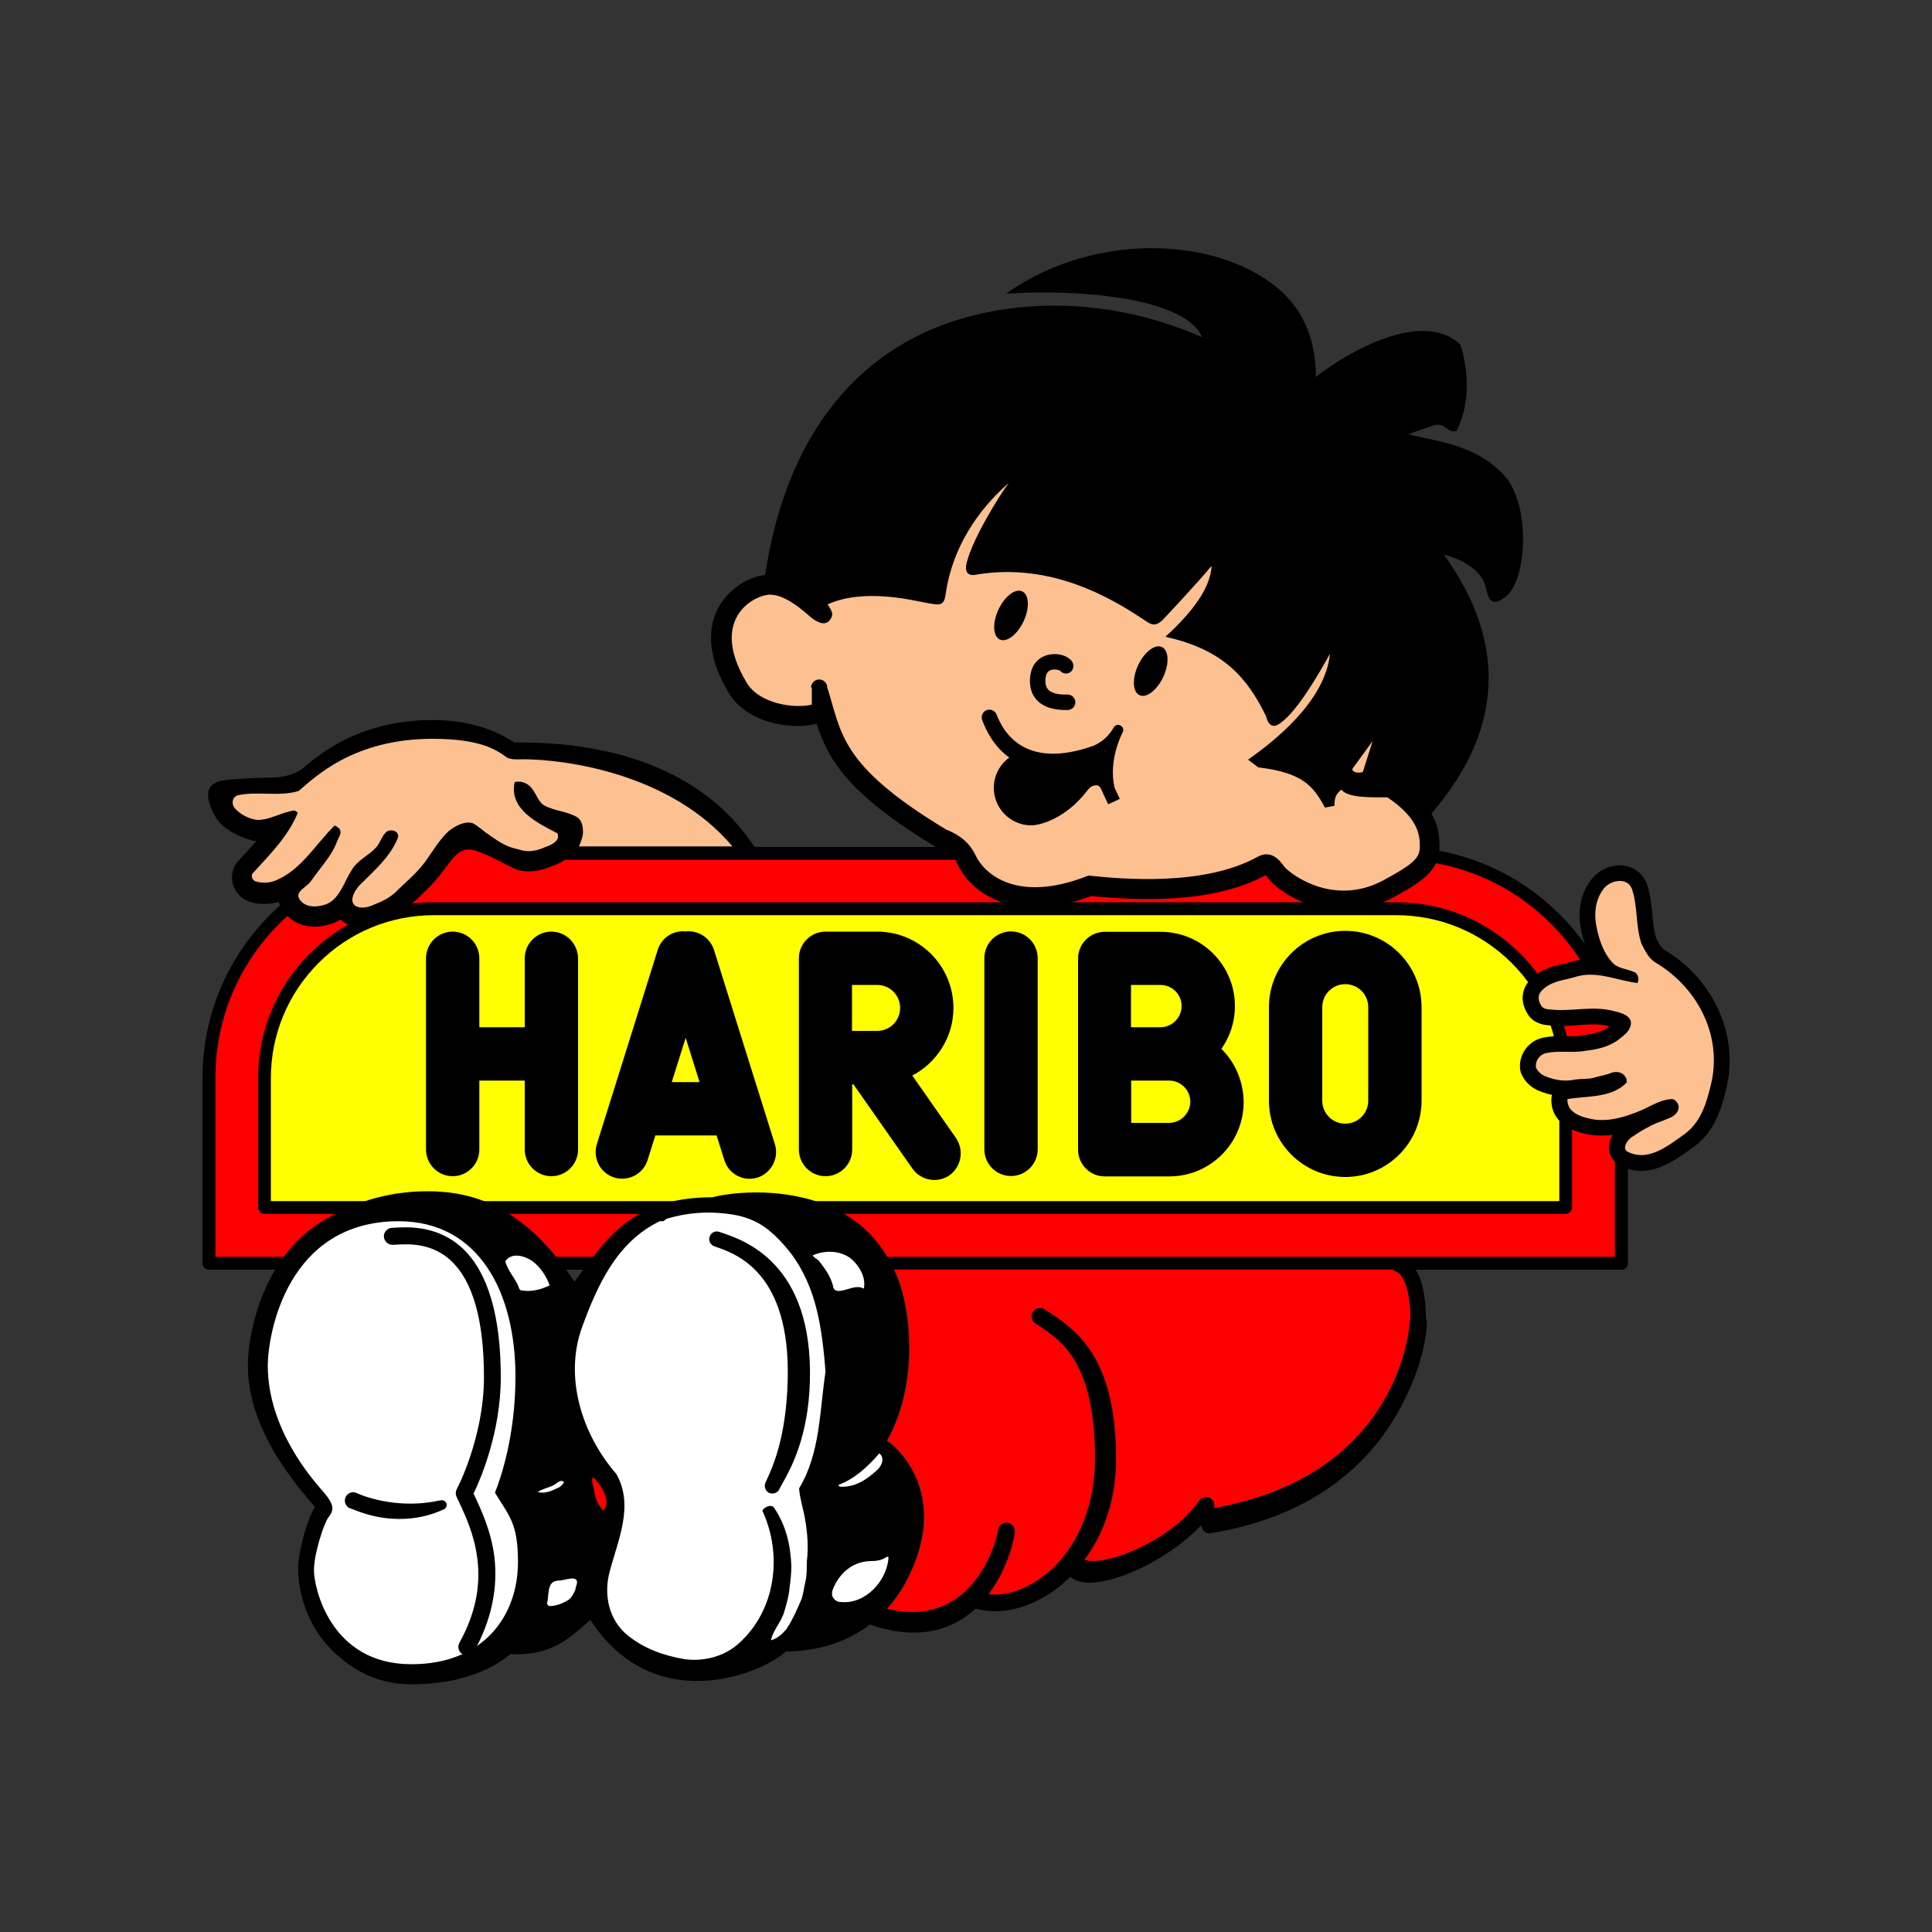
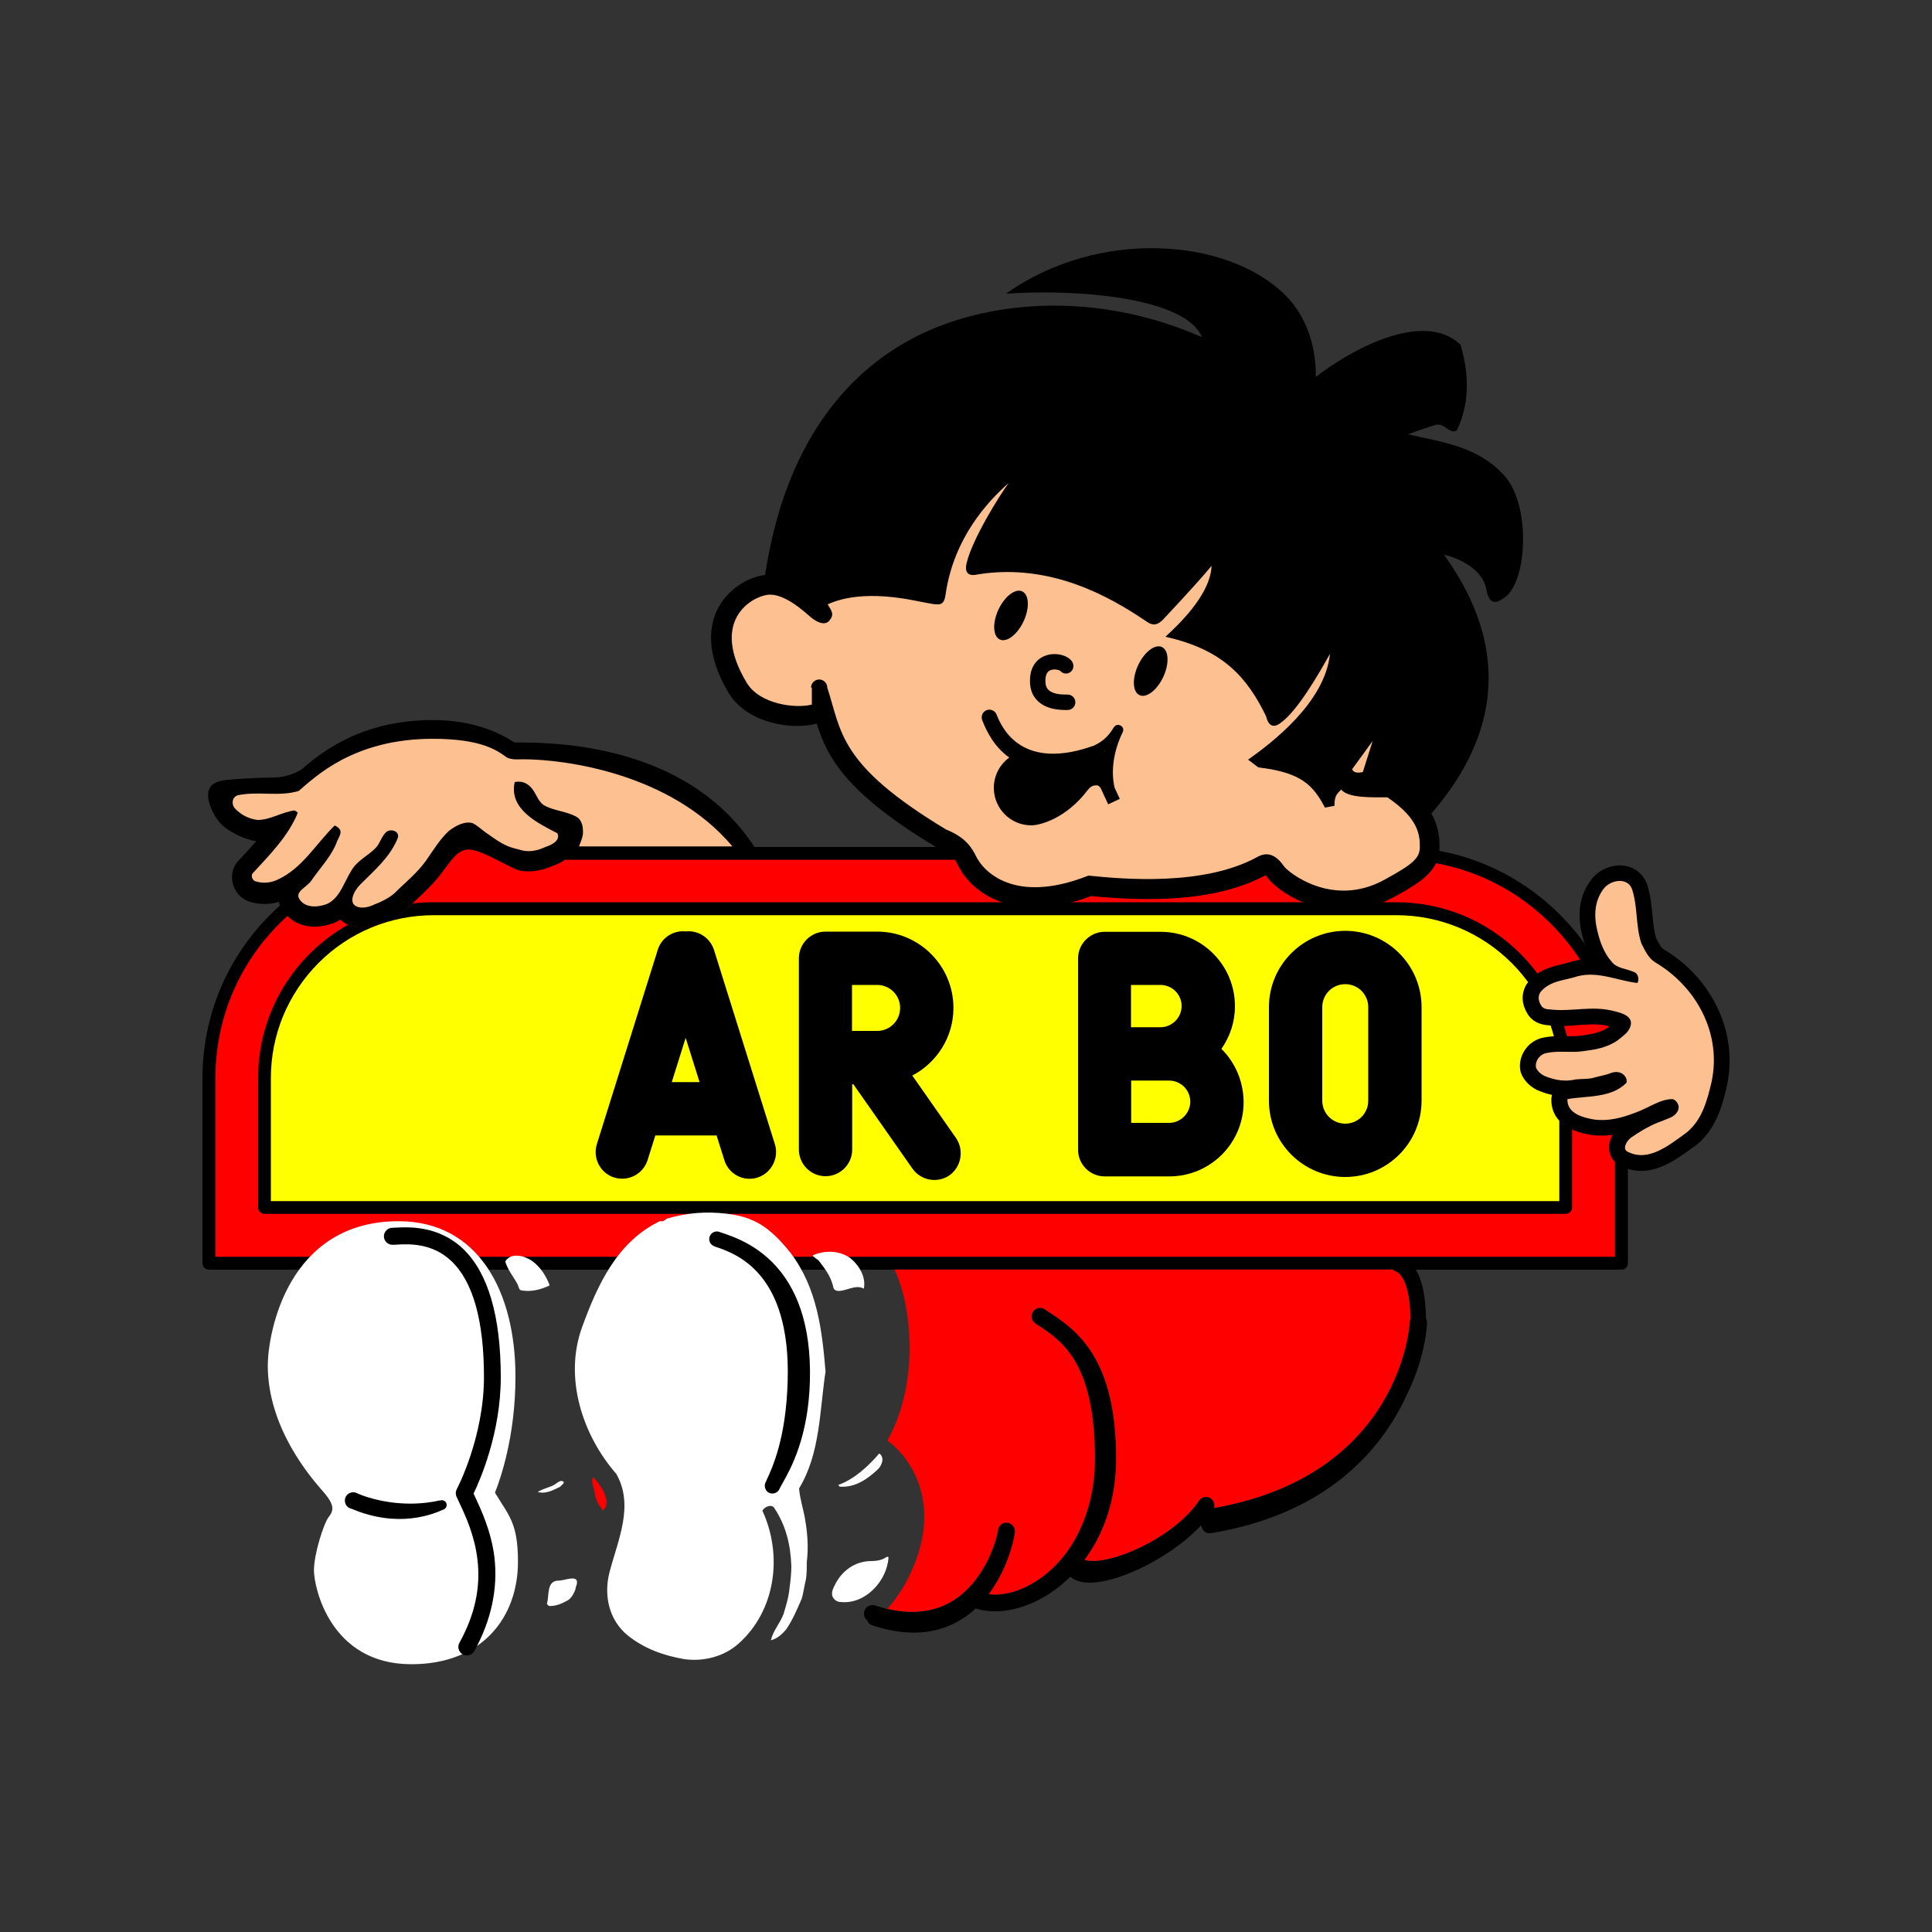
<svg xmlns="http://www.w3.org/2000/svg" version="1.1" id="Layer_1" x="0px" y="0px" viewBox="0 0 1000 1000" style="enable-background:new 0 0 1000 1000;" xml:space="preserve">
  <rect x="0" y="0" width="1000" height="1000" fill="#333333" stroke="none" />
  <style type="text/css">
	.st0{fill-rule:evenodd;clip-rule:evenodd;}
	.st1{fill-rule:evenodd;clip-rule:evenodd;fill:#FF0000;}
	.st2{fill-rule:evenodd;clip-rule:evenodd;fill:#FDC091;}
	.st3{fill-rule:evenodd;clip-rule:evenodd;fill:#FFFF00;}
	.st4{fill-rule:evenodd;clip-rule:evenodd;fill:#FFFFFF;}
</style>
  <g>
    <path class="st0" d="M807.4,473.4c-17.3-17.3-38.9-28.6-62.4-33c0.1-0.7,0.1-1.5,0.1-2.2c0-5.2-0.7-11-4.2-17.1   c46.2-53.6,30.3-100.9,6.5-134c0,0,19.2,4,21.9,17.9c1.7,8.7,5.3,7.3,9.9,4c11.3-8.6,13.3-47.7-0.7-63   c-13.9-15.2-32.5-17.2-49.7-21.2c0,0,7.3-2.7,13.3-4.6c6-2,7.3,4.6,11.9,2.7c8-16.6,5.3-33.1,2-44.4c-19.9-19.2-59.7,4.6-74.9,16.6   c0-7.3-0.7-27.8-16.6-43.1c-30.1-28.9-96.1-33.8-143.8,0c39.8-2.7,93.5,2.7,101.4,22.5c-55.7-24.5-112-18.8-148.5,0   c-61.5,31.8-73.6,98.3-77.6,123.1c-0.3,0-0.5,0.1-0.8,0.1c-8.3,1.2-18.9,7.4-24.1,18.2c-3.9,8.3-6.1,22.5,6.1,42.8   c9.3,15.5,32.1,19.2,45,16c0.2,0,0.4-0.1,0.5-0.2c5.6,17.8,15.4,36,61.4,63.7c0.1,0.1,0.2,0.1,0.3,0.2h-93.9   c-35.8-54.9-107.2-54.1-124.2-54.1c-8.1-5.2-21.3-11.6-42.4-11.6c-37.1,0-58,17-67.6,25.4c-3.5,2.2-8.4,4.4-16.4,4.4   c-8,0-20.8,0.9-23.4,1.3c-2.7,0.4-8.8,1.3-8.8,7.7c0,4.2,2.5,9.8,5.6,13.8c0.1,0.1,0.2,0.2,0.3,0.3c4.5,5.2,14.1,9.2,18.7,9.7   c0.1,0,0.2,0,0.4,0c-2,2.3-4.1,4.6-6.2,6.9l-2.5,2.7c-2.7,2.5-4.1,6.1-3.9,9.9c0.3,4.8,3.1,9.1,7.3,11.2c0.4,0.2,0.9,0.4,1.4,0.6   c5,1.7,10.5,1.7,15.6,0.2c0.1,0.7,0.3,1.3,0.5,1.9c-1.7,1.5-3.4,3.1-5,4.7c-22.6,22.6-35.1,52.7-35.1,84.7v95.8   c0,1.8,1.5,3.3,3.3,3.3h612.6c0.3,0.3,0.7,0.5,1.2,0.7c5.1,1.7,8,10.5,8.2,24.9c-0.3,0.6-0.4,1.2-0.4,1.9   c0,0.8-4.4,78.8-101.2,95.9c0.6-1.9-0.2-4-1.9-5.1c-2-1.2-4.6-0.6-5.9,1.3c-13.1,19.4-45.9,33.5-58.2,30.9c-0.4-0.1-0.7-0.2-1-0.3   c2.2-3,4.2-6.1,6-9.4c6.8-12.7,10.3-27.1,10.3-42.9c0-23.6-4.1-41.5-12.5-54.8c-7.4-11.6-16.7-17.5-24.1-22.3l-0.4-0.3   c-2.1-1.3-4.8-0.7-6.1,1.4c-1.3,2.1-0.7,4.8,1.4,6.1c7.8,5,14.8,9.9,20.4,19.4c6.9,11.7,10.3,28.2,10.3,50.5   c0,27.2-11.2,50.8-30,63.1c-6,3.9-12.3,6.3-18.2,7c-2.3,0.3-4.5,0.3-6.7,0c9.5-12.7,13.1-27.6,13.5-32.1c0.3-2.4-1.5-4.6-3.9-4.9   c-2.4-0.3-4.6,1.5-4.9,3.9c-0.4,3.8-6,25.3-22.7,36.1c-11.1,7.1-24.8,8.1-40.9,2.8c-2.3-0.8-4.8,0.5-5.6,2.8   c-0.6,1.8,0,3.7,1.4,4.8c0.4,1.3,1.4,2.3,2.8,2.7c18.1,6,33.9,4.8,46.8-3.6c2.4-1.5,4.6-3.3,6.6-5.1c0,0,0.1,0,0.1,0   c0.3,0.1,0.6,0.2,0.9,0.2c0.1,0,0.2,0,0.3,0.1c0.4,0.1,0.7,0.2,1.1,0.3c0,0,0,0,0,0c10.9,2.4,23.9-0.6,35.9-8.4   c3.8-2.5,7.4-5.4,10.7-8.7c1.3,1.2,3.2,2.2,5.8,2.7c13.9,2.9,44.5-10.8,61.9-29.3c0,0,0,0.1,0,0.1c0.1,0.6,0.4,1.2,0.7,1.7   c0.7,1.6,2.4,2.6,4.2,2.3c22.7-3.7,42.6-11.1,59.1-22c13.6-9,25-20.4,33.8-33.9c3.5-5.4,6.4-10.7,8.7-15.8   c10.2-20.7,10.4-37.2,10.4-37.4c0-0.7-0.2-1.4-0.5-1.9c-0.2-11.5-1.9-20-5.3-25.4h106.5c1.8,0,3.3-1.5,3.3-3.3v-95.8   C842.5,526.1,830,496,807.4,473.4L807.4,473.4z M148.3,464.7c0,0,0.1,0,0.1-0.1c0,0,0.1,0,0.1-0.1   C148.5,464.6,148.4,464.7,148.3,464.7L148.3,464.7z" />
    <path class="st0" d="M624.6,768.4l-0.2,0.7c-0.7,2.3,0.6,4.8,3,5.5c2.3,0.7,4.8-0.6,5.5-3l0.2-0.6c0.3-1.1,0.5-1.7,0.6-2   c0.6-2.4-0.8-4.8-3.2-5.4c-2.4-0.6-4.8,0.8-5.4,3.2c0,0,0,0,0,0C625,767.1,624.7,768,624.6,768.4L624.6,768.4z" />
    <path class="st1" d="M802.7,478.1c-16.4-16.4-37-27.2-59.4-31.3c-3.4,7-11.1,11.7-22.1,17.7c-31.7,17.2-59.9-2.9-65-10.1   c-0.5-0.6-0.8-1.1-1.1-1.4c-27.1,14.6-63.9,13.3-90.3,10.8c-41.2,15.4-62.8-2.8-69.1-16.3c-0.4-0.9-0.9-1.7-1.4-2.5H292.1l0,0.3   c-1.7,1.1-3.7,2.1-6.1,2.9c-6.4,2.8-12.3,3.5-17.9,2.2c-6.4-2.6-19.1-10.5-25.3-10.7c-6.2-0.2-9.9,6.7-14.1,12   c-4,5.4-8.3,9.4-12.4,13.3c-1.7,1.6-3.3,3.1-4.9,4.7c-0.2,0.2-0.4,0.4-0.6,0.5c-3.5,3-7.7,5.4-12.7,7.4c-3,1.4-9.6,3.9-16.3,1.7   c-2.2-0.7-4.1-1.9-5.6-3.3c-1.2,0.7-2.4,1.4-3.8,1.9c0,0-0.1,0-0.1,0c-9.1,3.3-18.1,1.8-23.5-3.8c-1.4,1.3-2.8,2.6-4.2,4   c-21.4,21.4-33.1,49.8-33.1,80v92.4h724.4v-92.4C835.8,527.9,824.1,499.4,802.7,478.1L802.7,478.1z" />
    <path class="st2" d="M270.8,393c-2.7,0-5.7,0.4-8.4-0.9c-4.9-3.5-12.8-9.7-38.4-9.7c-41.1,0-61,19.9-69.4,27   c-10.2,3.1-20.8,0-31.4,2.2c-3.1,0.9-3.5,4.4-1.8,6.6c3.1,3.5,7.5,5.7,11.9,6.2c6.6,0,12.4-4,19-4.9c0.4,0,1.8,0.9,1.8,1.3   c-4.9,11.9-14.1,21.2-23,30.9c-1.3,0.9-0.9,3.5,0.9,4.4c4,1.3,8.4,0.9,11.9-0.9c12.4-5.7,19.4-18.1,29.2-27.8   c0-0.4,2.2,0.9,2.7,1.8c1.3,1.8-0.4,4-1.3,6.2c-2.7,7.5-8.4,13.3-13.3,20.3c-2.2,3.5-8.8,5.7-6.2,9.7c2.7,4.4,8.8,4.4,13.7,2.7   c7.1-2.7,9.3-11.5,13.3-17.7c3.1-5.3,8.8-7.5,12.8-11.9c2.2-2.7,2.7-5.7,5.3-8c2.7-1.8,7.1,0,5.7,3.5c-4,9.7-11.9,16.4-19.4,23.9   c-3.1,3.1-6.6,9.7-1.3,11.5c2.7,0.9,6.2,0,8.8-1.3c3.5-1.3,7.1-3.1,10.2-5.7c5.7-5.7,11.5-10.2,16.3-16.8c4-5.7,7.1-11,11.9-15.5   c3.5-2.7,8.4-5.3,12.4-4c2.7,1.3,5.3,4,8,5.7c4.4,3.1,8,5.7,12.8,7.1c1.8,0.4,3.1,0.9,4.9,1.3c4,0.9,8,0,11.9-1.8   c2.7-0.9,8-3.1,6.2-7.1c-10.2-5.3-25.2-12.4-22.1-26.5c4-0.9,7.5,0.9,9.7,4.4c1.8,2.7,2.7,5.7,5.3,7.5c5.3,3.1,11.9,3.1,17.2,6.2   c2.2,1.3,3.1,4.4,3.1,6.6c0.4,3.2-1,5.8-2,8.6h79.4C347,399.9,291.6,393,270.8,393L270.8,393z" />
    <path class="st2" d="M419.8,355.9c0-2.3,1.9-4.2,4.2-4.2c2.3,0,4.2,1.9,4.2,4.2c7.5,23,5.7,39.8,61.4,73.4   c6.6,2.7,11.9,6.2,15.5,13.7c3.5,7.5,19.4,25.6,58.3,10.2c17.2,1.8,59.7,5.7,87.5-9.7c7-3.9,11.5,1.8,13.7,4.9   c2.2,3.1,25,21.6,51.7,7.1c15.5-8.4,18.6-11.5,18.6-17.2c0-5.7-0.4-14.6-16.8-25.6c-8.4,0-20.3,0.4-23.9-4   c-2.2,2.2-3.5,3.1-3.5,8.4l-4.9,0.9c-6.2-11.5-11.9-18.1-34.5-20.8l-5.3-4c12.4-8.8,39.8-29.6,42.4-54.8   c-5.7,10.2-16.8,29.6-25.6,35.8c-3.5,2.7-6.2,1.8-7.5-3.5c-9.7-19.9-22.1-34.5-52.1-41.1c10.2-9.3,23.4-23.4,23.9-36.7   c-8,9.7-25.6,28.3-25.6,28.3c-3.5,3.1-5.7,2.2-8.8,0c-17.7-11.9-48.6-30-86.6-23.9c-5.3,1.3-7-1.3-5.7-6.2   c3.1-12.4,16.8-34.5,21.7-41.1c-10.6,9.3-28.5,28.3-32.7,57.9c-0.9,6.2-3.5,5.3-10.6,4c-7.1-1.3-31.8-7.5-50.4,0.9   c2.2,3.5,3.5,5.3,0.9,8.4c-2.6,3.1-7.1,0.4-9.7-1.8c-2.7-2.2-13.7-12.8-22.5-11.5c-8.8,1.3-29.6,13.9-10.6,45.5   c6.6,11,24.8,13.5,33.7,11.3V355.9L419.8,355.9z" />
    <path class="st0" d="M529.1,306.1c-3.6-1.7-9.1,2.6-12.3,9.4c-3.2,6.9-2.9,13.8,0.7,15.5c3.6,1.7,9.1-2.6,12.3-9.4   C533,314.7,532.7,307.8,529.1,306.1L529.1,306.1z" />
    <path class="st0" d="M601.4,334.9c-3.6-1.7-9.1,2.6-12.3,9.4c-3.2,6.9-2.9,13.8,0.7,15.5c3.6,1.7,9.1-2.6,12.3-9.4   C605.3,343.5,605,336.6,601.4,334.9L601.4,334.9z" />
    <path class="st0" d="M554.9,342.4c-2.3-3.3-8.4-4.8-13.3-3.2c-2.6,0.8-8.5,3.7-8.5,13.2c0,4.3,1.3,7.8,4,10.4   c4.9,4.8,12.6,4.7,15.1,4.7l0.4,0c2.2,0,4-1.8,4-4c0-2.2-1.8-4-4-4l-0.5,0c-1.7,0-6.8,0.1-9.4-2.4c-1.1-1.1-1.6-2.6-1.6-4.7   c0-2.8,0.8-4.7,2.4-5.4c2-1,4.7-0.2,5.2,0.2c0,0-0.1-0.1-0.2-0.3c1.3,1.8,3.7,2.3,5.5,1C555.7,346.7,556.1,344.2,554.9,342.4   L554.9,342.4z" />
    <path class="st0" d="M569.8,408.1c0.9,2.1,2.2,4.8,3.8,8.2l6-2.8c-1-2.2-1.9-4.1-2.7-5.8c-3.4-14.5,4.1-28.4,4.1-28.5c0,0,0,0,0,0   c0,0,0,0,0,0c0.8-1.3,0.4-2.9-0.9-3.6c-1.2-0.8-2.9-0.4-3.6,0.9c0,0,0,0,0,0c0,0,0,0,0,0c-2.5,4.1-5.2,7-10.2,9.4   c-37,13.3-47.5-8.4-50.5-16.1c-0.8-2-3.1-3-5.2-2.2c-2,0.8-3,3.1-2.2,5.2c2.2,5.6,6,13.6,14,19.3c-4.8,3.5-8,9.2-8,15.7   c0,10.7,8.7,19.4,19.4,19.4c4.3,0,17.9-3.3,29.3-18.4c1-1.3,2.4-2.3,4-2.3C568.5,406.3,569.2,407.1,569.8,408.1L569.8,408.1z    M572,388.9l-0.3,0c0,0,0,0,0,0c0.1-0.1,0.2-0.2,0.3-0.2C572,388.7,572,388.8,572,388.9L572,388.9z" />
    <path class="st2" d="M710.5,383.5l-10.6,14.6c0,0,0.4,2.7,5.5,1.5L710.5,383.5L710.5,383.5z" />
    <path class="st0" d="M787,493.7c-17.2-17.2-40-26.7-64.3-26.7H224.6c-3.8,0-7.5,0.2-11.2,0.7c-0.7,0.6-1.3,1.3-2,1.9   c-0.2,0.2-0.4,0.4-0.6,0.5c-3.5,3-7.7,5.4-12.7,7.4c-3,1.4-9.6,3.9-16.3,1.7c-0.5-0.2-1.1-0.4-1.6-0.6   c-27.8,15.6-46.6,45.3-46.6,79.4V625c0,1.8,1.5,3.3,3.3,3.3h673.5c1.8,0,3.3-1.5,3.3-3.3v-66.9C813.6,533.8,804.2,510.9,787,493.7   L787,493.7z" />
    <path class="st3" d="M164.9,498.4c15.9-15.9,37.1-24.7,59.7-24.7h498.1c22.5,0,43.7,8.8,59.7,24.7c15.9,15.9,24.7,37.1,24.7,59.7   v63.6H140.2v-63.6C140.2,535.5,149,514.4,164.9,498.4L164.9,498.4z" />
    <path class="st0" d="M888.7,521.1c-6-12.3-15.6-22.7-27.9-29.9c0.1,0,0.1,0.1,0.2,0.1c-1.3-0.8-2.5-3.3-3.7-5.6l-0.1-0.2   c-1.1-3.6-1.5-7.6-1.9-11.9c-0.5-5.1-1-10.4-2.8-16c0-0.2-0.1-0.3-0.2-0.4c-2.1-5.2-6.7-8.7-12.3-9.2c-6.4-0.6-13.2,2.6-16.8,7.9   c-5.4,7.2-7,16.7-4.4,27.4c0.9,3.7,2.2,8.4,4.7,13.1c-2.9,0-5.8,0.2-8.9,1c-0.2,0-0.4,0.1-0.6,0.2c-1.4,0.5-3,0.8-4.8,1.3   c-5.9,1.4-13.2,3-18.5,9.8c-0.2,0.3-0.4,0.5-0.6,0.8c-1.6,2.7-3.7,8.1,0.4,15c2.1,3.8,6.2,6,11.3,6.2c5.3,0.6,10.2,0.3,14.9-0.1   c5.8-0.4,11.2-0.8,16.5,0.6c-0.3,0.2-0.5,0.4-0.8,0.6c-4.1,2.8-8.9,3.5-14.4,4.3c-2.2,0.3-4.6,0.3-7.1,0.2   c-3.5-0.1-7.5-0.1-11.7,0.7c-7.7,1.3-13.3,8.6-12.4,16.4c0.1,0.7,0.3,1.5,0.5,2.1c1.5,3.7,4.3,6.7,8.3,8.7c0.2,0.1,0.3,0.2,0.5,0.2   c2.4,1,4.8,1.8,7.2,2.3c-0.1,0.5-0.2,1.1-0.3,1.7c-0.3,5.9,1.9,16.2,21,19.1c0.1,0,0.2,0,0.2,0c3.4,0.4,6.8,0.4,10.5-0.1   c-1.3,2.3-2.1,4.9-1.8,7.6c0.4,3.9,2.8,7.2,6.4,8.7c-0.1-0.1-0.3-0.1-0.4-0.2c14.2,7.1,27-2.1,36.4-8.9l2.1-1.5   c0.1-0.1,0.2-0.2,0.3-0.2c11.1-8.7,14.1-22.2,16.2-31.1c0,0,0-0.1,0-0.1C896.8,548.1,895,534,888.7,521.1L888.7,521.1z" />
    <path class="st2" d="M826.7,481.4c1.4,6.1,3.5,11.9,7.5,16.4c2.7,3.5,7.5,3.5,11.5,5.3c1.8,0.4,3.1,3.5,1.8,5.7   c-10.6-1.3-20.3-6.2-30.9-3.5c-6.6,2.2-14.6,2.2-19.4,8.4c-1.3,2.2-0.9,4.4,0.4,6.6c0.9,1.8,3.1,2.2,4.9,2.2   c11,1.3,21.7-2.2,33.1,0.9c4,0.9,9.7,2.7,8.4,7.5c-0.9,3.5-4,5.3-6.6,7.5c-5.7,4-11.9,4.9-18.1,5.7c-6.2,0.9-12.4-0.4-18.6,0.9   c-3.1,0.4-6.2,3.5-5.7,7.5c0.9,2.2,2.7,3.5,4.4,4.4c5.3,2.2,10.6,3.1,16.3,1.8c3.1-0.4,6.2,0,9.3-0.9c3.1-0.9,6.2-1.3,9.3-2.6   c3.1-0.9,6.2,0,7.5,3.1c0,0.4,0.4,1.8,0,2.2c-8,8-20.3,6.6-30.5,8.4c-0.4,7.5,8.4,9.7,14.1,10.6c7.1,0.9,14.1-0.9,20.8-3.5   c6.6-2.2,12.8-7.1,19.4-7.1c1.3,0,4,2.6,3.1,5.3c-0.4,1.8-2.2,3.5-4.4,4.4c-2.2,0.9-4.4,1.8-6.6,2.6c-4.4,1.8-8.8,4.4-13.3,7.5   c-2.6,1.8-4.9,6.2-1.8,7.5c10.6,5.3,20.8-3.1,30-9.7c8.4-6.6,11-16.8,13.3-26.5c5.3-24.7-7.5-49.1-29.2-61.9   c-3.5-2.2-5.3-6.2-7.1-9.7c-3.1-9.3-1.8-19-4.9-28.3c-2.6-6.6-11.9-4.4-15,0.4C825.4,466.4,824.9,473.9,826.7,481.4L826.7,481.4z" />
-     <path class="st0" d="M212.9,871.8c-17,0-30.4-7-41.3-17.9c-15.3-15.3-17.3-35-17.3-41.6c0-9,4.5-25.4,8.7-32.3   c-0.3-0.4-0.7-0.9-1.3-1.6l-0.1-0.1c-20.7-23.7-33.3-47.4-33.3-71.6c0-16.1,7.4-54.5,36.7-73.4c15.6-10.1,34.2-16.7,56.3-16.7   c22.1,0,49.5,6.6,76,46.8c16.4-21.7,29.2-43.7,71.6-43.7c15.5-4.4,101.6-13.3,101.6,78.7c0,13.7-2.8,32-11.5,47.3   c11.1,8,29.4,31.7,11.9,68.9c-16.8,35.8-49.1,40.2-64.1,40.2c-12.4,11.5-68.1,34.5-101.2-16.3c-11,9.3-19.4,18.6-41.5,17.7   C256.2,862.8,240.3,871.8,212.9,871.8L212.9,871.8z" />
    <path class="st4" d="M206.3,632.1c41.5,0,60.5,36.7,60.5,80.4c0,31.4-8,53.5-10.6,60.1c7.1,11.9,11.9,15.5,11.9,35.8   c0,28.3-18.1,53-55.2,53c-42,0-50.4-39.8-50.4-48.6c0-8.8,5.3-24.7,7.5-27.4c2.7-3.5,3.5-6.2-2.7-13.3   c-6.2-7.1-28.7-32.7-28.7-65.4C138.7,690,148.8,632.1,206.3,632.1L206.3,632.1z" />
    <path class="st0" d="M245.6,774.1l-0.5-1c3.4-7,14.1-31.5,14.1-60.2c0-31.8-6.6-54.2-19.6-66.6c-12.7-12-28-11.2-34.5-10.9   c-0.8,0-1.5,0.1-2,0.1c-2.4,0-4.4,2-4.4,4.4c0,2.4,2,4.4,4.4,4.4c0.7,0,1.5,0,2.5-0.1c5.8-0.3,18-1,28,8.5   c11.2,10.6,16.9,30.8,16.9,60.1c0,31.1-13.9,57.8-14.1,58c-0.6,1.2-0.7,2.6-0.1,3.9l1.4,3c3.4,7.2,7.9,17,9.4,29.3   c1.8,14.6-1.3,28.8-9.3,43.3c-1.2,2.1-0.4,4.8,1.7,6c2.1,1.2,4.8,0.4,6-1.7c8.8-16,12.3-32.4,10.4-48.7   C254.2,792.4,249,781.4,245.6,774.1L245.6,774.1z" />
    <path class="st0" d="M231.2,779c0-1.4-1.1-2.5-2.5-2.5c-0.3,0-0.7,0.1-1,0.2l0-0.1c-20,4.5-37.2-1.2-42.7-3.6   c-0.6-0.4-1.4-0.6-2.2-0.6c-2.4,0-4.3,1.9-4.3,4.3c0,1.4,0.6,2.6,1.6,3.4l0,0c0,0,0.1,0,0.1,0.1c0.5,0.3,1,0.6,1.7,0.7   c24.4,10.4,42.5,2.7,47.2,0.6C230.3,781.2,231.2,780.2,231.2,779L231.2,779z" />
    <path class="st4" d="M301.3,686.9c-9.5,26,0,55.7,17.7,76c9.3,16.4,0.9,34-3.5,50.8c-3.1,11.9-0.4,24.7,9.3,32.7   c8.8,7.1,19,10.6,29.6,12.4c9.7,1.3,20.3-1.3,27.8-8c19.4-17.2,23-46,12.4-68.9c1.3-2.2,4.9-3.5,6.2-1.3c6.2,9.3,8.4,19.4,8.8,30   c0,3.5-0.4,7.5-0.9,11c-0.4,4.9-1.8,9.3-3.1,13.7c-1.8,4.9-5.3,8.4-6.6,13.7c3.5-0.9,5.7-3.1,8-5.7c3.5-5.3,5.7-10.6,8-15.9   c0.9-3.1,1.3-6.6,2.2-10.2c0.4-3.1,0.4-5.7,0.4-8.8c0.9-7.5,0.4-14.6-0.9-22.1c-0.9-5.3-2.7-10.6-3.1-15.9   c11-18.1,10.6-40.2,13.7-60.5c-1.8-21.7-4.4-43.3-18.1-61.4c-3.5-4.4-7.1-8.4-11.5-11.9c-6.6-5.3-13.7-7.5-21.7-8.4   c-10.6-1.3-20.8-0.4-30.9,2.6c-0.4,0.4-1.3,0.9-1.8,1.3c-0.4,0-1.3,0-1.8,0C319.4,642.7,309.2,665.2,301.3,686.9L301.3,686.9z" />
    <path class="st4" d="M366.2,773.9c7.1,1.8,13.3-0.4,19.9,0.9c2.2,0.4,2.2,4.4,0.9,5.3c-2.2,2.2-6.6,3.1-10.2,4   c-3.1,0.4-5.7,0.4-8.8,0.4c-5.3,0.4-10.6-0.4-15.9-1.8c-7.5-1.8-14.1-4.9-19.4-10.6c-0.9-1.3-2.2-3.5-0.9-4.9   c1.3-0.9,3.5,0,4.9,0.4c4,0.9,8.4,2.2,12.4,3.5c4,1.8,8,1.8,11.9,2.6C362.7,774.4,364.5,773.5,366.2,773.9L366.2,773.9z" />
    <path class="st4" d="M267.7,664.4c0.8,1.4,0.9,3.5,2.2,3.5c4.9,0.9,10.2-0.4,14.6-2.6c-1.8-4.9-4.9-9.7-9.3-12.8   c-4-2.6-10.6-4.4-13.7,0.4C262.8,657.3,265.5,660.4,267.7,664.4L267.7,664.4z" />
    <path class="st4" d="M285.8,769.1c-2.6,1-5.3,1.8-7.5,3.1c4,1.3,8-0.9,11.5-2.6c0.9-0.9,2.7-2.2,1.8-2.7   C289.8,765.6,288,768.2,285.8,769.1L285.8,769.1z" />
    <path class="st1" d="M309.7,778.4c0.8,1.4,1.8,2.2,2.2,3.5c2.7-1.8,2.2-5.3,1.3-8c-1.3-3.5-3.5-6.6-6.2-9.3c-0.9,1.3-0.4,3.1,0,4.4   C307.9,772.2,307.9,775.3,309.7,778.4L309.7,778.4z" />
    <path class="st4" d="M289.3,818.1c-6.6,0-4.9,7.5-6.2,11.9c0,0.4,0.9,1.3,1.3,1.3c3.5,0,6.6-1.3,9.7-3.1c1.8-1.3,2.7-3.1,3.5-4.9   c0.4-0.9,0.4-2.2,0.9-3.1C299.9,814.6,292.4,818.1,289.3,818.1L289.3,818.1z" />
    <path class="st4" d="M451.1,808c-8.9,0-15.5,5.3-19,12.4c-0.9,1.8-1.8,3.5-1.3,5.7c0.9,2.2,2.7,3.1,4.4,3.1   c12.8,1.3,23.9-11,24.7-23c0-0.4-0.4-0.4-0.9-0.4C456.8,807.5,453.7,808,451.1,808L451.1,808z" />
    <path class="st4" d="M454.2,760.7c2.1-1.9,4-6.2,0.9-8.4c-5.7,6.6-12.8,13.3-21.2,16.3c0.4,0.4,0.4,0.9,0.9,0.9   C442.7,770,448.9,765.6,454.2,760.7L454.2,760.7z" />
    <path class="st4" d="M439.6,667c2.7-0.8,5.3-1.3,7.5,0c1.3-6.2-2.7-12.4-7.1-15.9c-5.7-4-13.3-4-19.4-1.3c0.9,1.3,2.2,1.8,3.1,2.6   c3.1,4,6.2,8,7.5,13.3C431.6,669.7,436.5,667.9,439.6,667L439.6,667z" />
    <path class="st0" d="M472.6,684.2c12.1,5.9,25.8,12.5,32.6,36.1c0.7,2.4,3.1,3.7,5.5,3c2.3-0.7,3.7-3.1,3-5.5   c-3.4-11.9-8.7-21.2-16.2-28.2c-6.5-6.1-13.6-9.8-21.1-13.4c-2.2-1.1-4.8-0.1-5.9,2.1C469.5,680.5,470.4,683.2,472.6,684.2   L472.6,684.2z" />
    <path class="st0" d="M373.1,637.9l-0.8-0.3c-2.1-0.7-4.3,0.4-5,2.5c-0.7,2.1,0.4,4.3,2.5,5l0.2,0.1c10.7,3.6,39.3,13.1,37.7,69.4   c-0.8,30-8,45.2-11,51.7l-0.5,1.1c-0.9,2,0,4.4,1.9,5.3c2,0.9,4.4,0,5.3-1.9c0.3-0.7,0.9-1.8,1.6-3c4.4-7.8,13.4-24.1,14.2-52.9   C420.9,653.6,384.9,641.8,373.1,637.9L373.1,637.9z" />
    <path class="st1" d="M721.8,657.8c5.1,1.7,8,10.5,8.2,24.9c-0.3,0.6-0.4,1.2-0.4,1.9c0,0.8-4.4,78.8-101.2,95.9   c0.6-1.9-0.2-4-1.9-5.1c-2-1.2-4.6-0.6-5.9,1.3c-13.1,19.4-45.9,33.5-58.2,30.9c-0.4-0.1-0.7-0.2-1-0.3c2.2-3,4.2-6.1,6-9.4   c6.8-12.7,10.3-27.1,10.3-42.9c0-23.6-4.1-41.5-12.5-54.8c-7.4-11.6-16.7-17.5-24.1-22.3l-0.4-0.3c-2.1-1.3-4.8-0.7-6.1,1.4   c-1.3,2.1-0.7,4.8,1.4,6.1c7.8,5,14.8,9.9,20.4,19.4c6.9,11.7,10.3,28.2,10.3,50.5c0,27.2-11.2,50.8-30,63.1   c-6,3.9-12.3,6.3-18.2,7c-2.3,0.3-4.5,0.3-6.7,0c9.5-12.7,13.1-27.6,13.5-32.1c0.3-2.4-1.5-4.6-3.9-4.9c-2.4-0.3-4.6,1.5-4.9,3.9   c-0.4,3.8-6,25.3-22.7,36.1c-9.6,6.2-21.2,7.7-34.5,4.6c4.4-4.9,8.5-10.9,11.9-18.2c17.5-37.2-0.9-61-11.9-68.9   c8.7-15.3,11.5-33.6,11.5-47.3c0-17-2.9-30.5-7.8-41.2h258C721,657.4,721.4,657.7,721.8,657.8L721.8,657.8z" />
-     <path class="st0" d="M523.3,608.7c7.6,0,13.8-6.2,13.8-13.8v-99c0-7.6-6.2-13.8-13.8-13.8c-7.6,0-13.8,6.2-13.8,13.8v99   C509.5,602.6,515.7,608.7,523.3,608.7L523.3,608.7z" />
    <path class="st0" d="M401.1,592.3l-31.5-100.5c-2-6.4-8.2-10.4-14.6-9.7c-6.4-0.7-12.7,3.2-14.6,9.7l-31.5,100.5   c-2.2,7.3,1.9,15,9.1,17.2c7.3,2.2,15-1.9,17.2-9.1l4-12.7h31.7l4,12.7c2.2,7.3,9.9,11.4,17.2,9.1   C399.2,607.2,403.3,599.5,401.1,592.3L401.1,592.3z M347.7,560.1l7.2-22.9l7.2,22.9H347.7L347.7,560.1z" />
-     <path class="st0" d="M285.4,482.2c-7.6,0-13.8,6.2-13.8,13.8v35.7h-23.5V496c0-7.6-6.2-13.8-13.8-13.8c-7.6,0-13.8,6.2-13.8,13.8   v99c0,7.6,6.2,13.8,13.8,13.8c7.6,0,13.8-6.2,13.8-13.8v-35.7l23.5,0V595c0,7.6,6.2,13.8,13.8,13.8s13.8-6.2,13.8-13.8v-99   C299.1,488.4,293,482.2,285.4,482.2L285.4,482.2z" />
    <path class="st0" d="M494.8,589l-22.6-32.3c12.6-6.6,21.3-19.8,21.3-35c0-21.8-17.7-39.5-39.5-39.5h0l-26.7,0   c-7.6,0-13.8,6.2-13.8,13.8v99c0,7.6,6.2,13.8,13.8,13.8c7.6,0,13.8-6.2,13.8-13.8v-33.8h0.6l30.6,43.7c4.4,6.2,13,7.7,19.2,3.4   C497.6,603.9,499.1,595.3,494.8,589L494.8,589z M441,509.8h13c6.6,0,11.9,5.3,11.9,11.9s-5.3,11.9-11.9,11.9h-13V509.8L441,509.8z" />
    <path class="st0" d="M735.8,569.7c0,21.8-17.7,39.5-39.5,39.5c-21.8,0-39.5-17.7-39.5-39.5v-48.4c0-21.8,17.7-39.5,39.5-39.5   c21.8,0,39.5,17.7,39.5,39.5V569.7L735.8,569.7z M708.2,521.3c0-6.6-5.3-11.9-11.9-11.9c-6.6,0-11.9,5.3-11.9,11.9v48.4   c0,6.6,5.3,11.9,11.9,11.9c6.6,0,11.9-5.3,11.9-11.9V521.3L708.2,521.3z" />
    <path class="st0" d="M632.2,542.9c4.4-6.3,7-13.9,7-22.1c0-21.3-17.2-38.5-38.5-38.5h-28.9c-7.6,0-13.8,6.2-13.8,13.8v99   c0,7.6,6.2,13.8,13.8,13.8h33.4c21.3,0,38.5-17.2,38.5-38.5C643.6,559.5,639.2,549.8,632.2,542.9L632.2,542.9z M611.6,520.7   c0,6-4.9,11-11,11h-15.2v-21.9h15.2C606.7,509.8,611.6,514.7,611.6,520.7L611.6,520.7z M605.1,581.2h-19.6v-21.9h19.6   c6.1,0,11,4.9,11,11C616,576.3,611.1,581.2,605.1,581.2L605.1,581.2z" />
  </g>
</svg>